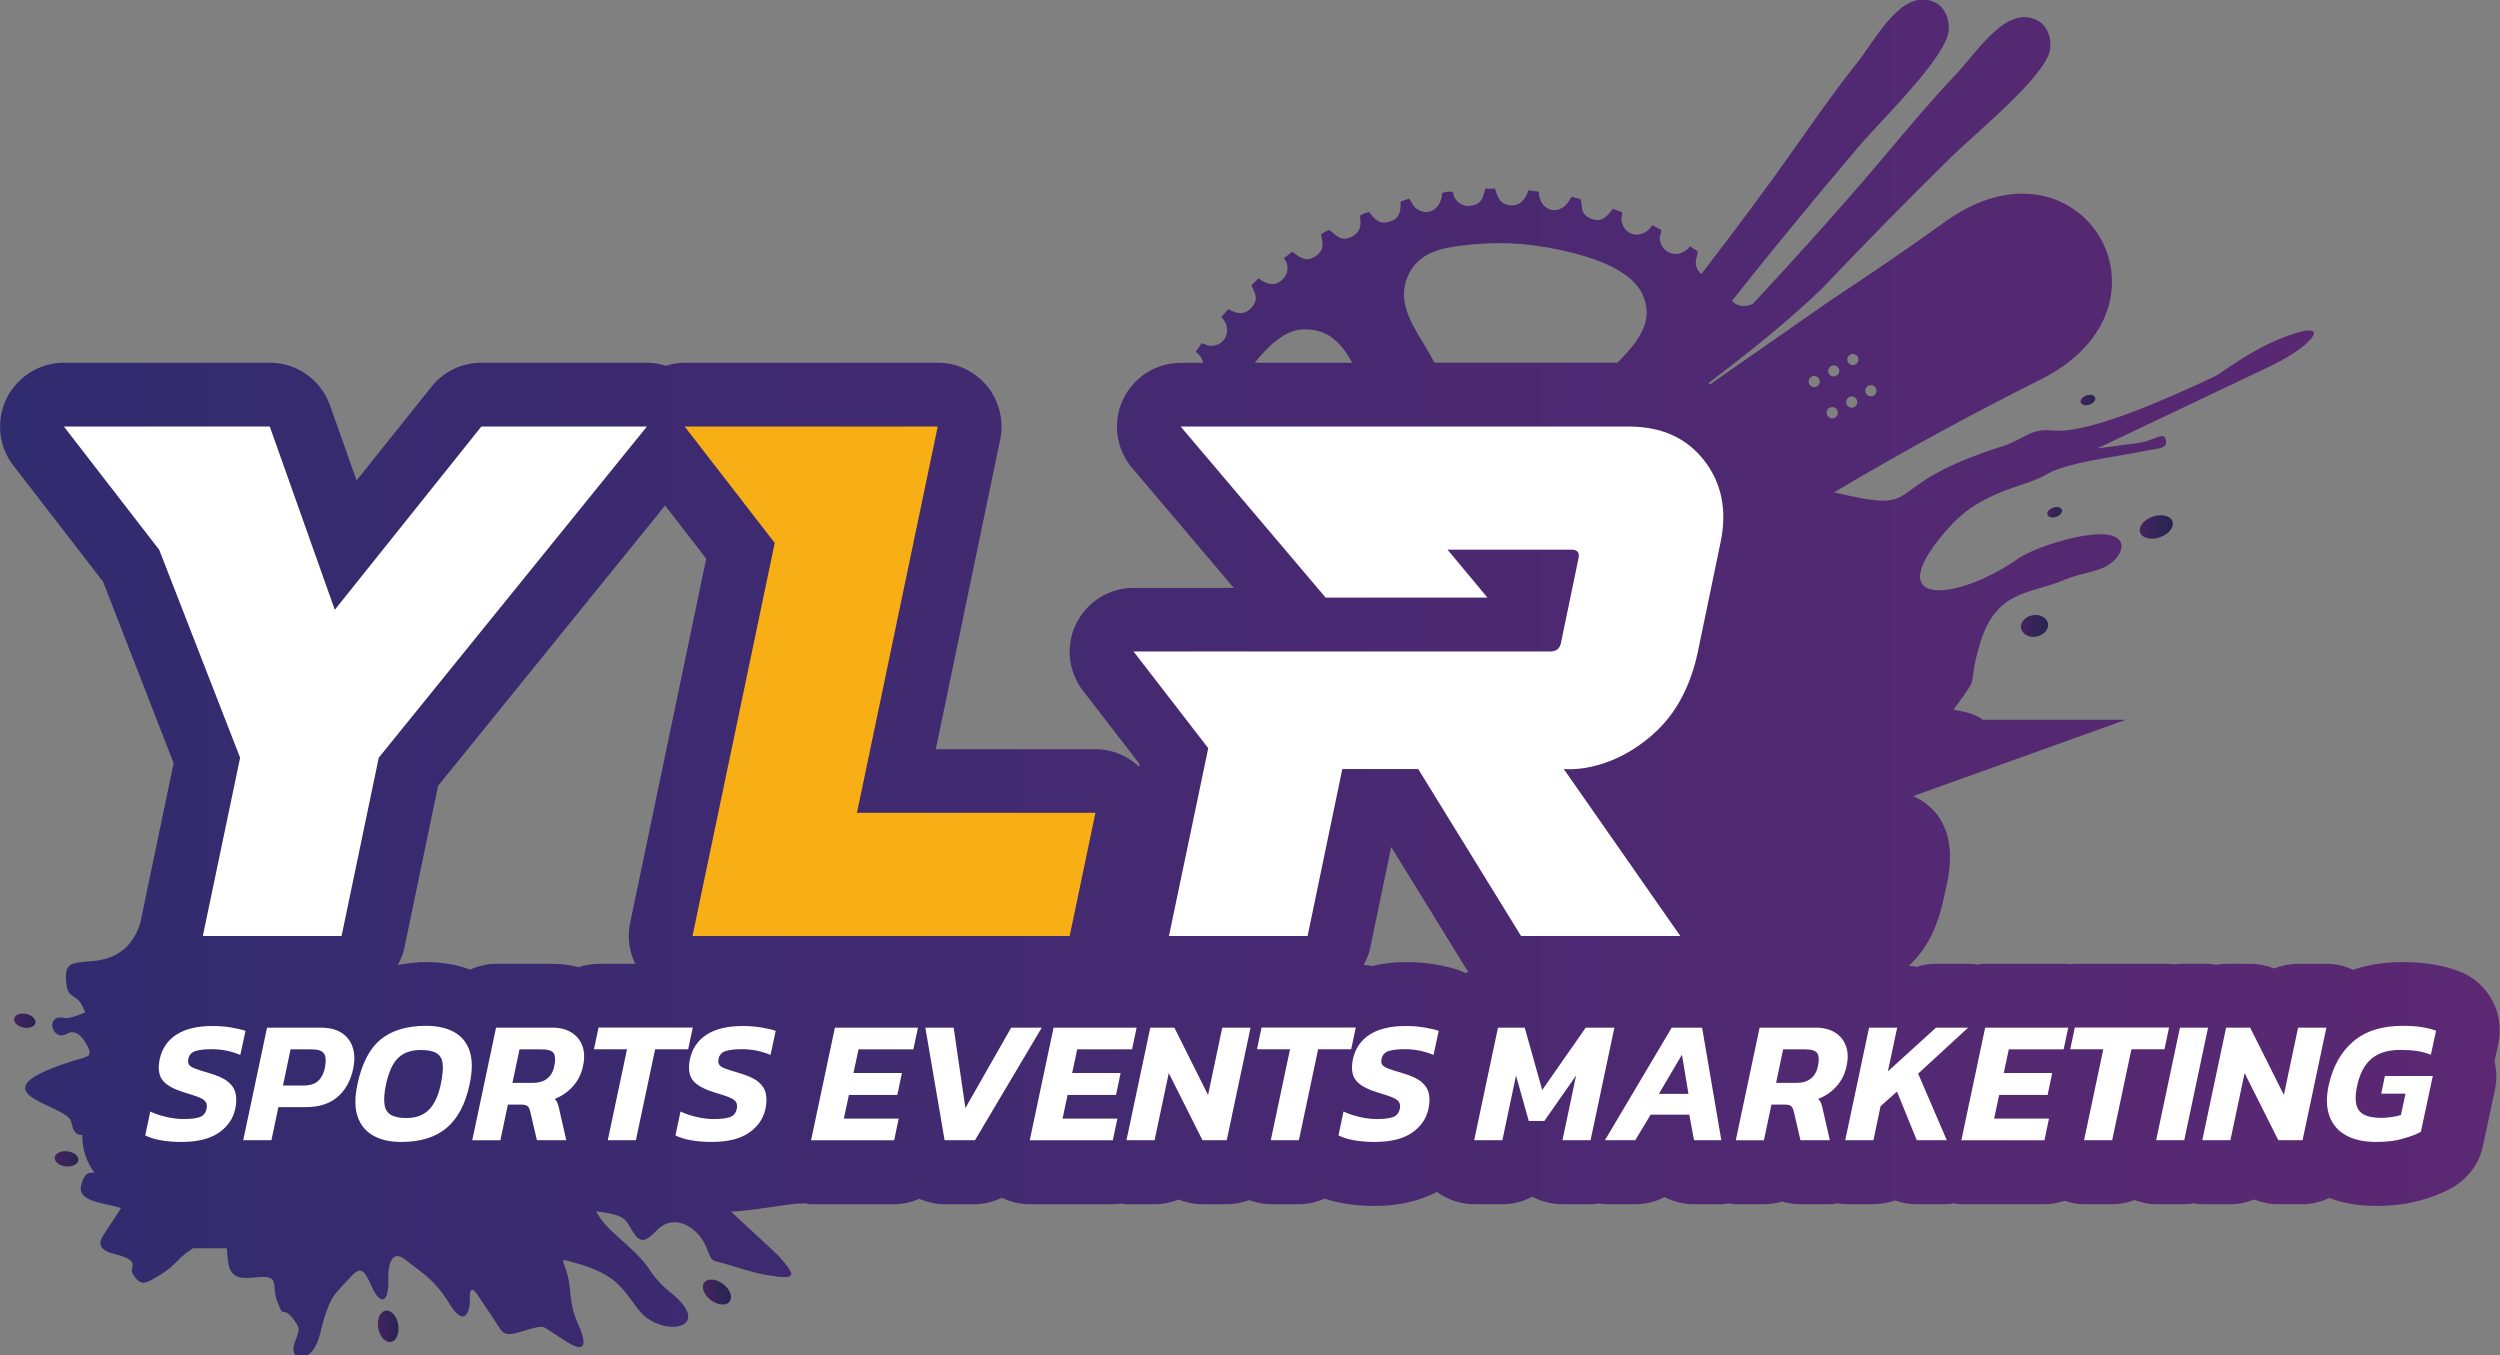
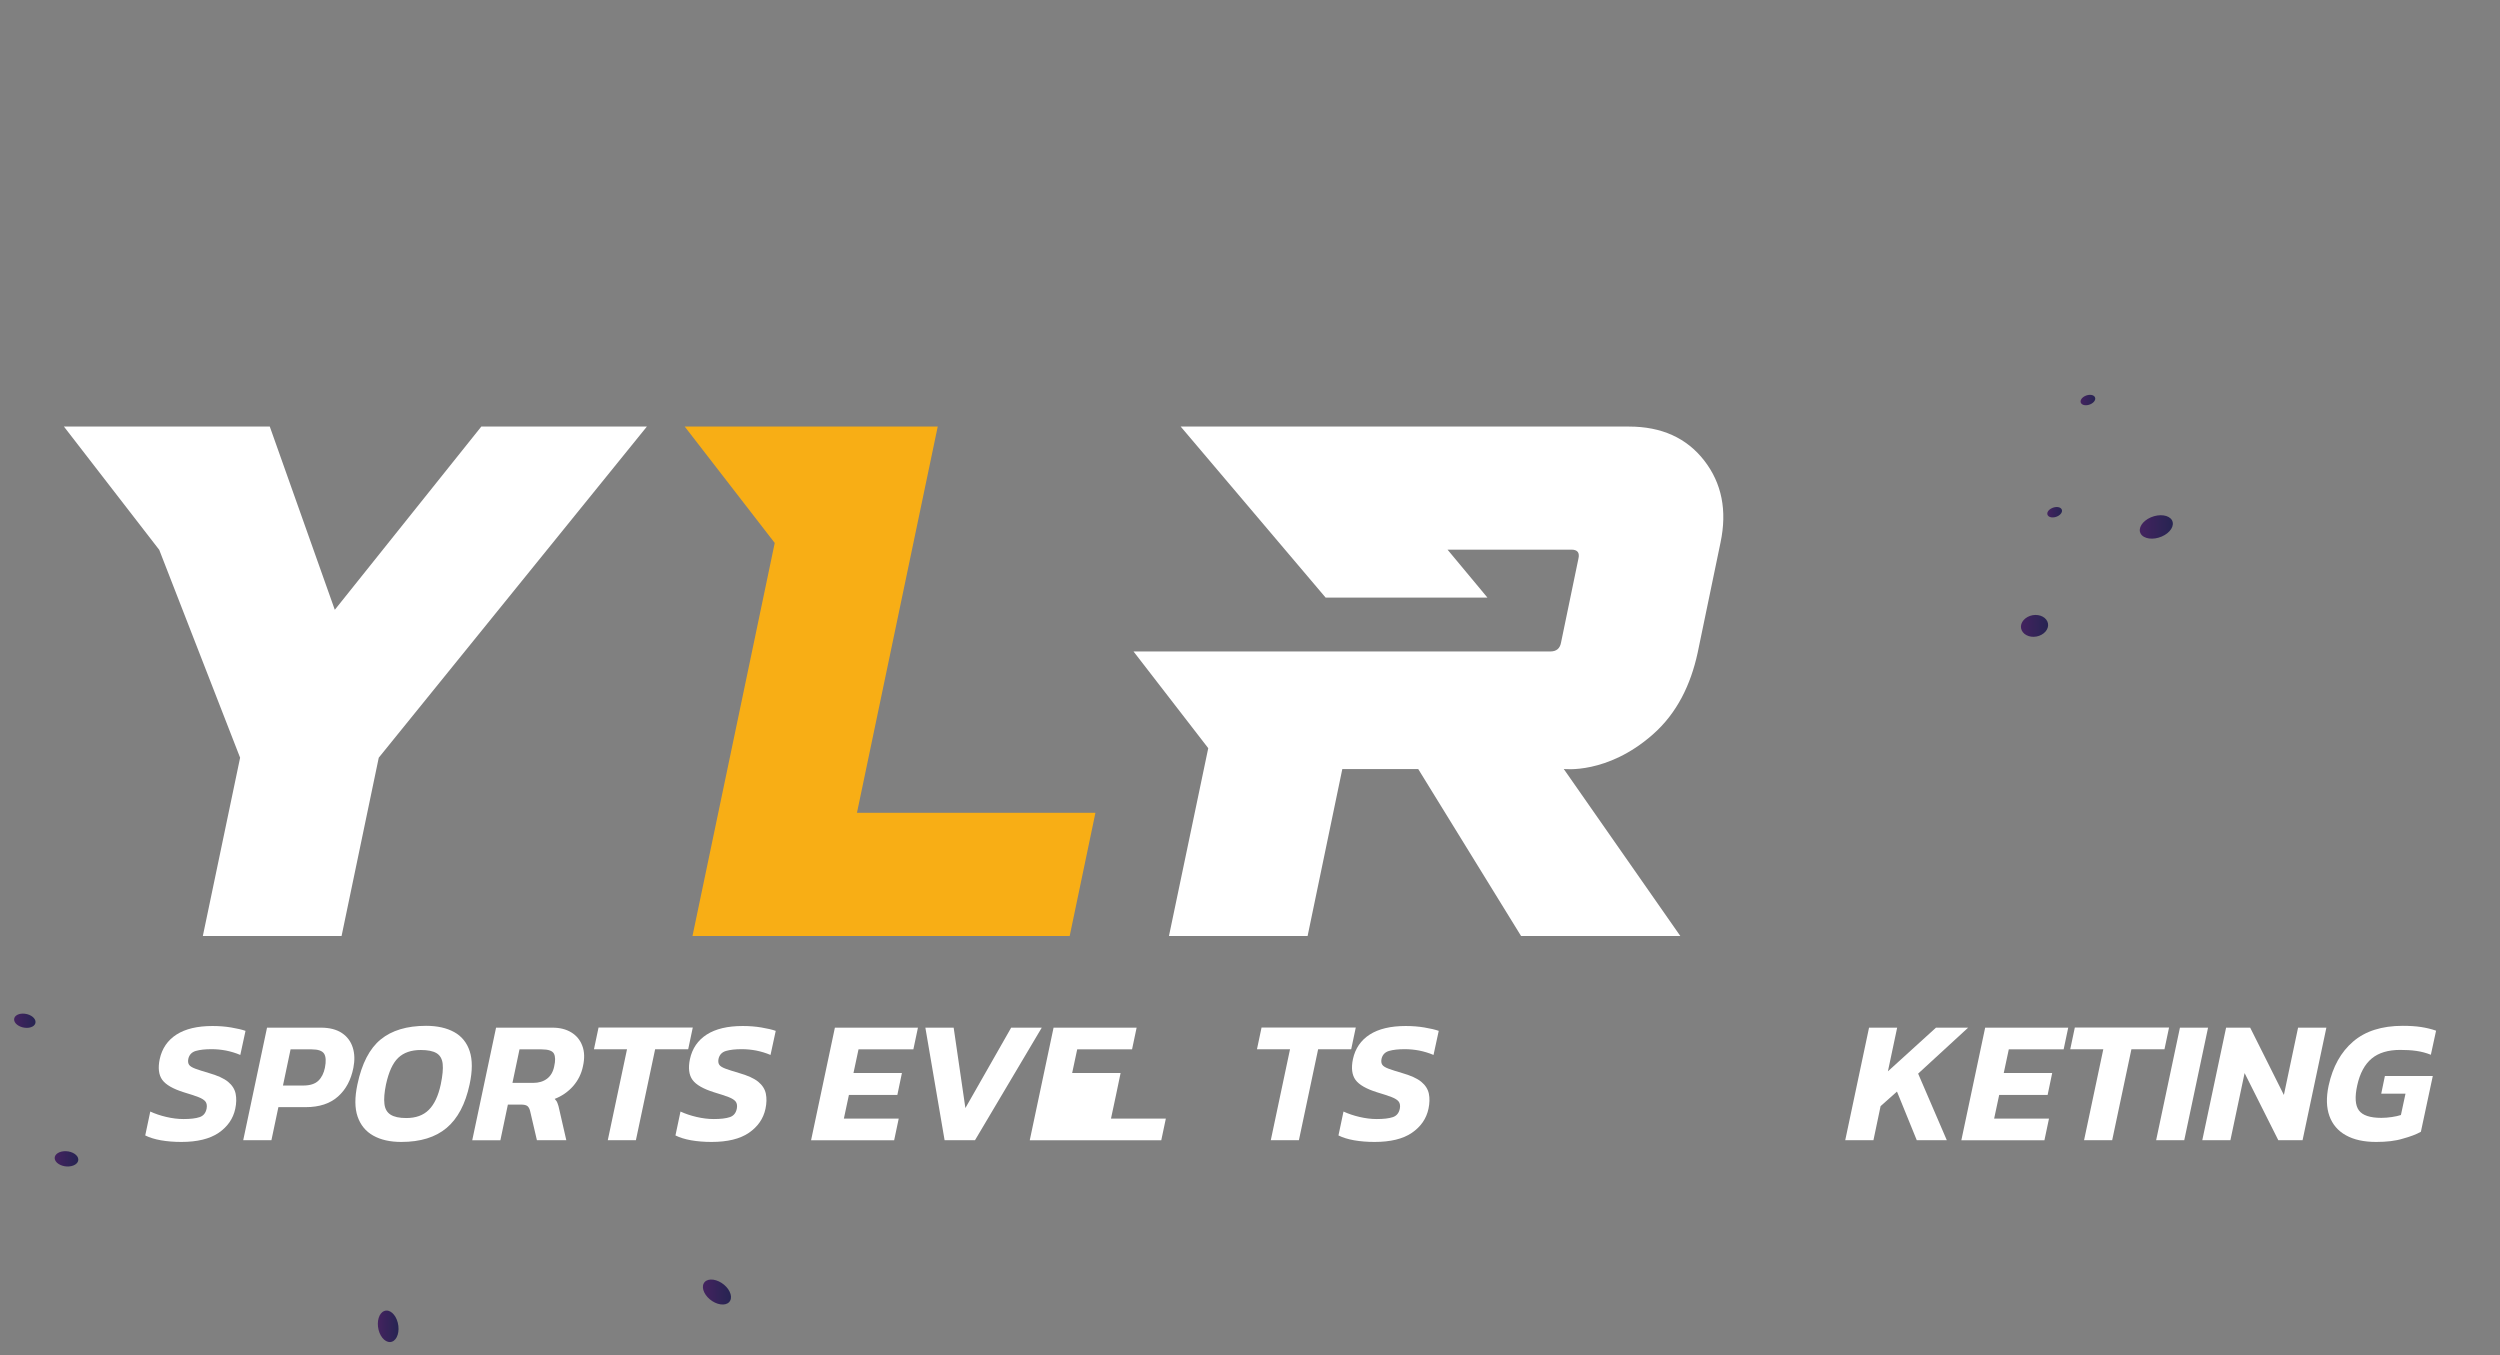
<svg xmlns="http://www.w3.org/2000/svg" version="1.1" id="Слой_1" x="0px" y="0px" viewBox="0 0 273 148" style="enable-background:new 0 0 273 148;" xml:space="preserve">
  <rect x="0" y="0" width="273" height="148" fill="#808080" stroke="none" />
  <style type="text/css">
	.st0{fill:url(#SVGID_1_);}
	.st1{fill:url(#SVGID_00000030447159008471823740000007550609481253004169_);}
	.st2{fill:url(#SVGID_00000155829612813624491160000002288511129000743059_);}
	.st3{fill:url(#SVGID_00000098195073052563103360000004211716057506605474_);}
	.st4{fill:url(#SVGID_00000118358894051687472610000004936530702938141597_);}
	.st5{fill:url(#SVGID_00000088126785137444238680000000518569351062245023_);}
	.st6{fill:url(#SVGID_00000137853300395011456910000001800369394564217498_);}
	.st7{fill:url(#SVGID_00000139990785411317383170000002676110044487110543_);}
	.st8{fill:url(#SVGID_00000116196719750641057570000010181669304544973746_);}
	.st9{fill:#FFFFFF;}
	.st10{fill:#F8AE15;}
</style>
  <g>
    <linearGradient id="SVGID_1_" gradientUnits="userSpaceOnUse" x1="1.542" y1="111.465" x2="3.882" y2="111.465">
      <stop offset="0" style="stop-color:#44235F" />
      <stop offset="1" style="stop-color:#262452" />
    </linearGradient>
    <path class="st0" d="M3.88,111.61c0.01-0.42-0.51-0.83-1.16-0.91c-0.65-0.08-1.18,0.2-1.18,0.62c-0.01,0.42,0.51,0.83,1.16,0.91   C3.35,112.31,3.88,112.03,3.88,111.61z" />
    <linearGradient id="SVGID_00000134970872366435209900000007234610309740428721_" gradientUnits="userSpaceOnUse" x1="5.973" y1="126.551" x2="8.556" y2="126.551">
      <stop offset="0" style="stop-color:#44235F" />
      <stop offset="1" style="stop-color:#262452" />
    </linearGradient>
    <path style="fill:url(#SVGID_00000134970872366435209900000007234610309740428721_);" d="M7.21,125.71   c-0.71-0.03-1.27,0.32-1.24,0.78c0.03,0.46,0.63,0.86,1.34,0.89c0.71,0.03,1.27-0.32,1.24-0.78   C8.53,126.14,7.92,125.74,7.21,125.71z" />
    <linearGradient id="SVGID_00000005965968982398026130000011129507008078825120_" gradientUnits="userSpaceOnUse" x1="76.753" y1="141.091" x2="79.826" y2="141.091">
      <stop offset="0" style="stop-color:#44235F" />
      <stop offset="1" style="stop-color:#262452" />
    </linearGradient>
    <path style="fill:url(#SVGID_00000005965968982398026130000011129507008078825120_);" d="M78.79,140.09   c-0.8-0.51-1.68-0.48-1.95,0.07c-0.28,0.55,0.15,1.42,0.95,1.93c0.8,0.51,1.68,0.48,1.95-0.07   C80.02,141.47,79.59,140.6,78.79,140.09z" />
    <linearGradient id="SVGID_00000026853823510716206650000017860051842041633922_" gradientUnits="userSpaceOnUse" x1="41.26" y1="144.827" x2="43.522" y2="144.827">
      <stop offset="0" style="stop-color:#44235F" />
      <stop offset="1" style="stop-color:#262452" />
    </linearGradient>
    <path style="fill:url(#SVGID_00000026853823510716206650000017860051842041633922_);" d="M41.97,143.16   c-0.58,0.21-0.86,1.13-0.63,2.06c0.23,0.92,0.89,1.5,1.47,1.29c0.58-0.21,0.86-1.13,0.63-2.06   C43.21,143.52,42.55,142.94,41.97,143.16z" />
    <linearGradient id="SVGID_00000051341272459527378050000002591305626709190030_" gradientUnits="userSpaceOnUse" x1="220.68" y1="68.352" x2="223.649" y2="68.352">
      <stop offset="0" style="stop-color:#44235F" />
      <stop offset="1" style="stop-color:#262452" />
    </linearGradient>
    <path style="fill:url(#SVGID_00000051341272459527378050000002591305626709190030_);" d="M221.96,67.18   c-0.81,0.15-1.38,0.79-1.26,1.43c0.12,0.64,0.87,1.05,1.68,0.9c0.81-0.15,1.38-0.79,1.26-1.43   C223.52,67.44,222.77,67.04,221.96,67.18z" />
    <linearGradient id="SVGID_00000082336700738467241580000010443319254186180532_" gradientUnits="userSpaceOnUse" x1="233.658" y1="57.541" x2="237.27" y2="57.541">
      <stop offset="0" style="stop-color:#44235F" />
      <stop offset="1" style="stop-color:#262452" />
    </linearGradient>
    <path style="fill:url(#SVGID_00000082336700738467241580000010443319254186180532_);" d="M234.88,56.49   c-0.94,0.4-1.44,1.2-1.12,1.78c0.32,0.58,1.35,0.73,2.3,0.32c0.94-0.4,1.44-1.2,1.12-1.78C236.85,56.23,235.82,56.09,234.88,56.49z   " />
    <linearGradient id="SVGID_00000012430030169208836600000013232108541592918968_" gradientUnits="userSpaceOnUse" x1="223.562" y1="55.934" x2="225.169" y2="55.934">
      <stop offset="0" style="stop-color:#44235F" />
      <stop offset="1" style="stop-color:#262452" />
    </linearGradient>
    <path style="fill:url(#SVGID_00000012430030169208836600000013232108541592918968_);" d="M223.61,56.26   c0.14,0.26,0.6,0.32,1.02,0.14c0.42-0.18,0.64-0.53,0.5-0.79c-0.14-0.26-0.6-0.32-1.02-0.14C223.68,55.65,223.46,56,223.61,56.26z" />
    <linearGradient id="SVGID_00000076563100587590893590000017599566548284799407_" gradientUnits="userSpaceOnUse" x1="227.197" y1="43.687" x2="228.804" y2="43.687">
      <stop offset="0" style="stop-color:#44235F" />
      <stop offset="1" style="stop-color:#262452" />
    </linearGradient>
    <path style="fill:url(#SVGID_00000076563100587590893590000017599566548284799407_);" d="M227.24,44.01   c0.14,0.26,0.6,0.32,1.02,0.14c0.42-0.18,0.64-0.53,0.5-0.79c-0.14-0.26-0.6-0.32-1.02-0.14C227.32,43.4,227.1,43.75,227.24,44.01z   " />
    <linearGradient id="SVGID_00000160911246935601347460000005148833644917899964_" gradientUnits="userSpaceOnUse" x1="0.015" y1="74.091" x2="273" y2="74.091">
      <stop offset="0" style="stop-color:#312B6F" />
      <stop offset="1" style="stop-color:#5C2873" />
    </linearGradient>
-     <path style="fill:url(#SVGID_00000160911246935601347460000005148833644917899964_);" d="M268.32,105.98   c-0.91-0.32-1.88-0.56-2.86-0.7c-0.94-0.15-1.94-0.22-3.07-0.22c-1.97,0-3.78,0.28-5.43,0.84c-0.9-0.42-1.89-0.65-2.91-0.65h-3.09   c-0.92,0-1.8,0.18-2.62,0.51c-0.82-0.33-1.7-0.51-2.61-0.51h-2.64c-0.38,0-0.74,0.04-1.11,0.1c-0.29-0.04-0.57-0.1-0.86-0.1h-3.08   c-0.23,0-0.44,0.04-0.67,0.06c-0.17-0.01-0.34-0.06-0.52-0.06h-10.29c-0.14,0-0.27,0.03-0.41,0.04c-0.11,0-0.21-0.04-0.32-0.04   h-9.07c-0.29,0-0.58,0.04-0.86,0.08c-0.32-0.05-0.65-0.08-0.99-0.08h-3.51c-0.72,0-1.44,0.11-2.12,0.33   c-0.27-0.08-0.55-0.08-0.83-0.13c1.94-1.76,3.06-4.16,3.65-6.7l0.44-1.94c0.61-2.66,0.71-5.67-1.07-7.93   c-0.7-0.88-1.57-1.51-2.55-1.95l14.27-5.12l8.94-3.21h-8.1h-7.5c-0.7-0.53-1.73-0.88-3.21-1.09c3.24-4.47,1.31-1.78,2.87-7.15   c1.74-5.99,5.59-5.49,9.11-6.99c1.77-0.76,3.43-0.87,4.62-1.49c2.16-1.14,2.98-3.95-1.47-3.49c-3.01,0.31-6.8,1.71-8.09,2.62   c-6.92,4.85-15.6,5.39-7.3-3.66c2.2-2.39,4.89-3.51,7.86-4.47c2.45-0.8,2.44-1.17,3.76-1.63c3.13-1.07,6.31-1.34,9.38-1.98   c1.49-0.31,2.49-0.25,2.47-0.97c-0.03-1.44-1.24-0.17-2.94,0.06l-4.57,0.61l19.02-9.04c4.8-2.32,7.02-5.39,0.97-2.95   c-3.33,1.34-6.62,3.86-7.03,4.06c-4.05,1.92-13.75,6.41-17.79,5.97c-2.42-0.26-2.98,0.82-5.27,1.64   c-14.66,4.59-7.84,7.62-18.65,5.12c7.37-4.38,14.9-8.49,22.59-12.34c16.19-8.12,4.3-27.8-10.42-17.24   c-4.12,2.96-8.3,5.82-12.53,8.6v0l-13.15,9.17c-0.07-0.04-0.13-0.08-0.2-0.12c4.32-3.28,8.54-6.62,12.38-10.31   c4.58-4.81,9.23-9.56,14.1-14.35c2.79-2.74,10.46-8.94,10.83-11.81c0.16-1.21-0.25-3.07-2.26-3.45c-3.07-0.58-5.89,3.97-8.06,6.24   c-2.53,2.66-5.15,5.78-7.52,8.6c-4.61,5.48-9.55,10.98-14.63,16.43c-0.96,0.43-1.81,0.21-2.26-0.35   c4.47-5.64,9.05-11.21,13.91-16.92c2.54-2.98,9.65-9.82,9.76-12.71c0.05-1.22-0.51-3.04-2.55-3.24c-3.11-0.31-5.53,4.46-7.48,6.91   c-2.29,2.87-4.63,6.2-6.75,9.22c-3.02,4.3-6.52,9-10.24,13.82c-0.48-0.39-0.75-1.01-0.54-1.74c0.26-0.94,0.19-0.68-0.71-1.28   c-0.99,1.3-2.81,1.01-3.23-0.48c-0.16-0.56,0.03-0.7,0.12-1.29l-0.99-0.54c-0.97,1.47-2.79,1.33-3.29-0.18   c-0.2-0.6,0.01-0.67-0.02-1.24l-1-0.38c-0.7,0.98-1.31,1.47-2.27,1.13c-1.45-0.51-0.99-1.41-1.26-2.18l-1.01-0.25   c-1.13,2.43-3.56,1.55-3.55-0.56l-1.13-0.15c-0.34,1.04-0.96,1.7-1.93,1.64c-1.38-0.09-1.49-1.22-1.73-1.84   c-0.37,0.06-0.7,0.05-1.03-0.01c-0.34,1.11-0.4,1.73-1.64,1.9c-1,0.13-1.85-0.6-1.9-1.5c-0.38-0.09-0.83-0.04-1.19,0.1   c-0.03,1.46-1.31,2.68-2.73,1.77c-0.52-0.33-0.56-0.76-0.9-1.14L152.95,22c-0.01,0.76,0.06,1.79-1.14,2.19   c-1.05,0.34-1.62-0.09-2.3-1.04c-0.4,0.08-0.75,0.21-1.02,0.43c0.15,0.82,0.21,1.72-0.9,2.28c-1.1,0.55-1.66-0.12-2.39-0.74   c-0.33,0.08-0.68,0.26-0.95,0.49c0.21,0.94,0.42,1.75-0.65,2.41c-0.95,0.59-1.58,0.17-2.48-0.53l-0.92,0.7   c0.51,0.61,0.64,1.68-0.27,2.44c-0.78,0.64-1.57,0.45-2.5-0.23l-0.77,0.73c0.3,0.81,0.9,1.45-0.01,2.48   c-0.7,0.79-1.55,0.71-2.52,0.14l-0.76,0.87c1.11,1.07,0.71,2.88-0.84,3.12c-0.66,0.1-0.71-0.09-1.3-0.26l-0.66,0.93   c0.48,0.36,0.73,0.79,0.81,1.21h-2.44c-2.71,0-5.18,1.58-6.32,4.04c-1.14,2.46-0.75,5.37,1.01,7.44l11.1,13.1h-10.95   c-2.66,0-5.08,1.51-6.26,3.9c-1.17,2.38-0.88,5.23,0.74,7.33l6.19,8.01l-0.06,0.29c-1.28-1.21-2.96-1.92-4.74-1.92h-17.46   L109.22,48c0.43-2.05-0.09-4.19-1.41-5.82c-1.32-1.63-3.31-2.57-5.41-2.57H74.77c-0.71,0-1.4,0.13-2.06,0.33   c-0.66-0.21-1.35-0.33-2.07-0.33H52.56c-2.12,0-4.12,0.96-5.44,2.62l-8.18,10.23l-2.91-8.21c-0.99-2.78-3.62-4.64-6.57-4.64H6.98   c-2.66,0-5.08,1.51-6.26,3.9c-1.17,2.39-0.88,5.23,0.74,7.33l9.79,12.67l7.71,19.83l-3.64,17.45c-1.33,4.27-4.96,4.11-6.04,4.23   c-1.4,0.15-2.12,0.2-2.08,1.76c0.08,2.84,1.2,1.18,2.09,3.78c-1.22,0.52-1.88,0.67-2.28,0.59c-2.18-0.44-1.3,2.65,0.26,1.75   c0.75-0.44,1.42-0.03,1.9,0.7c1.2,1.84,0.53,1.72-0.96,2.18c-11.45,3.52-1.51,4.71-0.52,6.51c0.05,0.1,0.08,0.28,0.12,0.37   L8,123.31c0.31,0.5,0.4,0.58,0.98,0.65c-0.01,1.51,0.46,2.93,1.34,4.12c-0.67-0.08-1.1,0-1.45,1.34c-0.47,1.81,2.39,1.91,4.36,2.49   l-1.91,2.93c-0.67,0.98-0.45,1.72,1.23,2.1c2.99,0.8,1.51,1.4,1.92,2.11c0.91,1.58,1.54,1.02,2.73,0.34   c2.14-1.23,1.98-1.9,3.89-3.08l1.73,0h1.95c0.03,0.39,0.05,0.76,0.09,1.12c0.2,2.3,1.4,2.23,3.25,2.04   c2.55-0.26,1.54,0.96,2.11,2.49c0.82,2.21,0.43,0.63,1.62,1.82c1.08,1.41,0.86,1.32,0.32,2.9c-0.47,1.38,0.61,2.19,1.78,1.02   c0.89-0.89,1.02-2.29,1.43-3.64c0.84-2.74,1.25-2.74,2.77-4.46c1.23-1.39,1.58-1.05,2.43,0.85c1.03,2.29,1.89,1.69,1.83-0.6   c-0.04-1.45,0.24-3.67,1.99-2.2c1.32,1.11,2.97,1.89,4.68,4.7c1.7,2.81,2.28,0.78,2.24-0.5c-0.06-2.01,0.8-0.51,1.26,0.18   l1.26,1.88c1.19,1.77,0.99,2.15,3.28,1.45c0.38-0.12,0.74-0.24,1.18-0.34c1.15-0.26,1.07-0.13,2.01,0.48l1.52,0.98   c2.44,1.58,2.1-0.13,1.33-1.85c-1.14-2.55-0.64-3.58-1.25-5.68c-0.45-1.56-0.94-1.56,1.07-1c1.78,0.5,3.52,1.24,4.66,2.42   c1.68,1.75,1.93,2.97,3.47,3.85c2.83,1.61,6.31,0.23,2.1-3.1c-0.71-0.56-1.51-1.32-2.27-2.47c-1.68-2.56-4.86-4.24-5.82-6.37   c2.48,0.3,3.08,0.67,3.5,1.4c1.12,1.91,1.46,2.38,3.12,0.67c1.91-2,4.52-0.27,5.37,1.78c0.77,1.86,0.39,1.36,2.35,1.95   c1.45,0.44,2.92,0.92,4.26,1.15c3.52,0.61,3.17,0.03,1.33-2.07c-0.2-0.23-5.02-4.64-5.23-4.88c0.93,0.14,6.5-0.85,7.42-0.85l0.57,0   l0-0.05c0.26,0.03,0.5,0.12,0.76,0.12h9.07c0.98,0,1.9-0.22,2.76-0.59c0.85,0.37,1.78,0.59,2.76,0.59h3.32   c1.04,0,2.03-0.28,2.94-0.7c0.94,0.45,1.97,0.7,3.04,0.7h9.07c0.29,0,0.56-0.04,0.84-0.07c0.22,0.02,0.43,0.07,0.65,0.07h3.07   c0.92,0,1.8-0.18,2.62-0.51c0.82,0.33,1.7,0.51,2.61,0.51h2.65c0.86,0,1.69-0.16,2.45-0.45c0.75,0.27,1.54,0.45,2.36,0.45h3.08   c0.99,0,1.93-0.23,2.79-0.61c0.63,0.21,1.3,0.38,2.02,0.51c1.08,0.19,2.24,0.29,3.46,0.29c2.59,0,4.86-0.53,6.79-1.53   c1.18,0.85,2.59,1.34,4.07,1.34h3.07c1.18,0,2.3-0.29,3.28-0.82c1,0.53,2.12,0.82,3.28,0.82h3.07c0.32,0,0.64-0.04,0.95-0.08   c0.21,0.02,0.41,0.08,0.62,0.08h3.32c1.14,0,2.23-0.28,3.21-0.78c0.97,0.5,2.06,0.78,3.21,0.78h2.98c0.27,0,0.53-0.06,0.8-0.09   c0.26,0.03,0.52,0.09,0.78,0.09h3.07c0.69,0,1.36-0.1,2-0.29c0.63,0.19,1.31,0.29,2,0.29h3.21c0.28,0,0.56-0.06,0.83-0.1   c0.28,0.03,0.56,0.1,0.84,0.1h3.07c0.83,0,1.63-0.15,2.37-0.41c0.75,0.27,1.54,0.41,2.37,0.41h3.28c0.26,0,0.5-0.07,0.75-0.09   c0.28,0.03,0.55,0.09,0.83,0.09h9.07c0.77,0,1.51-0.14,2.21-0.37c0.68,0.22,1.39,0.37,2.12,0.37h3.07c0.86,0,1.68-0.16,2.45-0.45   c0.75,0.27,1.53,0.45,2.34,0.45h3.07c0.38,0,0.75-0.04,1.11-0.1c0.29,0.04,0.57,0.1,0.86,0.1h3.07c0.92,0,1.8-0.18,2.62-0.51   c0.82,0.33,1.7,0.51,2.61,0.51h2.65c1.05,0,2.04-0.26,2.94-0.68c1.53,0.57,3.24,0.87,5.09,0.87c1.77,0,3.33-0.19,4.76-0.58   c1.38-0.38,2.54-0.83,3.54-1.4c1.75-0.98,2.99-2.66,3.4-4.62l1.3-6.09c0.22-1.03,0.2-2.09-0.05-3.09l0.4-1.84   C273.59,110.6,271.65,107.13,268.32,105.98z M204.3,42.06c0.34,0,0.61,0.27,0.61,0.61c0,0.34-0.27,0.61-0.61,0.61   c-0.34,0-0.61-0.27-0.61-0.61C203.69,42.33,203.96,42.06,204.3,42.06z M202.33,38.65c0.34,0,0.61,0.27,0.61,0.61   s-0.27,0.61-0.61,0.61c-0.34,0-0.61-0.27-0.61-0.61S202,38.65,202.33,38.65z M202.21,43.3c0.34,0,0.61,0.27,0.61,0.61   c0,0.34-0.27,0.61-0.61,0.61c-0.34,0-0.61-0.27-0.61-0.61C201.6,43.57,201.87,43.3,202.21,43.3z M200.24,39.89   c0.34,0,0.61,0.27,0.61,0.61c0,0.34-0.27,0.61-0.61,0.61c-0.34,0-0.61-0.27-0.61-0.61C199.64,40.17,199.91,39.89,200.24,39.89z    M200.08,44.46c0.34,0,0.61,0.27,0.61,0.61c0,0.34-0.27,0.61-0.61,0.61s-0.61-0.27-0.61-0.61   C199.47,44.73,199.74,44.46,200.08,44.46z M198.11,41.05c0.34,0,0.61,0.27,0.61,0.61c0,0.34-0.27,0.61-0.61,0.61   c-0.34,0-0.61-0.27-0.61-0.61C197.51,41.33,197.78,41.05,198.11,41.05z M153.69,30.26c1.06-2.61,3.57-3.15,5.81-3.43   c3.78-0.46,6.97-0.39,11.08,0.51c2.74,0.6,7.27,1.88,8.68,4.62c1.62,3.15-0.62,5.57-2.62,7.64h-19.99   c-0.18-0.32-0.36-0.65-0.54-0.96C154.5,35.83,152.46,33.29,153.69,30.26z M142.04,35.99c3-0.24,4.45,1.54,5.63,3.62h-10.65   C138.48,37.77,140.26,36.13,142.04,35.99z M47.84,85.81L72.63,55.2l4.49,5.81l-8.31,39.77c-0.32,1.53-0.11,3.09,0.56,4.47h-4   c-0.76,0-1.48,0.13-2.17,0.36c-0.91-0.23-1.87-0.36-2.87-0.36h-6.15c-1,0-1.96,0.24-2.83,0.63c-1.46-0.54-3.07-0.82-4.81-0.82   c-1.1,0-2.12,0.13-3.1,0.31c0.28-0.55,0.56-1.11,0.69-1.74L47.84,85.81z M159.43,105.98c-0.78-0.27-1.67-0.49-2.74-0.67   c-1.02-0.17-2.09-0.25-3.17-0.25c-1.33,0-2.57,0.16-3.73,0.43c-0.29-0.07-0.59-0.08-0.88-0.12c0.28-0.55,0.56-1.11,0.69-1.74   l2.32-11.14l8.24,13.38c0.06,0.09,0.14,0.15,0.19,0.24c-0.11,0.06-0.23,0.08-0.33,0.14C159.81,106.16,159.63,106.06,159.43,105.98z   " />
  </g>
  <g>
    <path class="st9" d="M19.81,124.7c-0.81,0-1.56-0.06-2.24-0.18c-0.68-0.12-1.25-0.3-1.71-0.53l0.55-2.61   c0.52,0.24,1.1,0.44,1.75,0.59c0.64,0.15,1.27,0.23,1.88,0.23c0.76,0,1.35-0.07,1.76-0.21c0.41-0.14,0.66-0.44,0.76-0.92   c0.06-0.32,0.02-0.57-0.11-0.76c-0.14-0.19-0.4-0.36-0.79-0.51c-0.39-0.15-0.91-0.32-1.58-0.52c-1.18-0.37-1.97-0.82-2.36-1.36   c-0.39-0.54-0.48-1.3-0.28-2.26c0.25-1.17,0.87-2.07,1.84-2.69c0.97-0.62,2.28-0.93,3.92-0.93c0.71,0,1.39,0.05,2.04,0.16   c0.65,0.11,1.17,0.23,1.57,0.37l-0.57,2.63c-0.51-0.22-1.03-0.37-1.56-0.48c-0.53-0.1-1.05-0.15-1.58-0.15   c-0.69,0-1.26,0.06-1.71,0.19c-0.45,0.13-0.73,0.42-0.83,0.88c-0.05,0.27-0.02,0.48,0.09,0.64c0.11,0.16,0.35,0.3,0.7,0.43   c0.35,0.13,0.83,0.28,1.44,0.46c0.95,0.27,1.66,0.59,2.11,0.96c0.45,0.37,0.73,0.81,0.83,1.3c0.1,0.49,0.09,1.04-0.04,1.65   c-0.23,1.08-0.84,1.96-1.82,2.63C22.89,124.37,21.54,124.7,19.81,124.7z" />
    <path class="st9" d="M26.56,124.51l2.6-12.29h5.88c0.95,0,1.72,0.2,2.3,0.59c0.58,0.39,0.97,0.92,1.18,1.58s0.23,1.4,0.07,2.21   c-0.26,1.32-0.81,2.37-1.68,3.14c-0.86,0.77-2.04,1.16-3.51,1.16h-3l-0.76,3.61H26.56z M30.9,118.54h2.21   c0.75,0,1.3-0.18,1.66-0.53s0.59-0.83,0.71-1.41c0.14-0.71,0.11-1.23-0.09-1.54c-0.2-0.31-0.65-0.47-1.35-0.47h-2.31L30.9,118.54z" />
    <path class="st9" d="M43.82,124.7c-1.22,0-2.24-0.23-3.06-0.69c-0.82-0.46-1.39-1.15-1.71-2.08c-0.32-0.93-0.32-2.1-0.02-3.51   c0.48-2.28,1.33-3.92,2.54-4.91c1.21-0.99,2.86-1.49,4.96-1.49c1.22,0,2.24,0.23,3.06,0.68c0.82,0.45,1.39,1.15,1.7,2.09   c0.31,0.94,0.31,2.15-0.01,3.63c-0.46,2.15-1.3,3.73-2.51,4.75C47.56,124.19,45.91,124.7,43.82,124.7z M44.37,122.09   c1.03,0,1.85-0.29,2.45-0.89c0.6-0.59,1.04-1.52,1.31-2.78c0.2-0.96,0.27-1.71,0.21-2.25c-0.06-0.55-0.29-0.94-0.68-1.17   c-0.39-0.23-0.96-0.34-1.71-0.34c-1.04,0-1.86,0.28-2.46,0.85c-0.6,0.57-1.04,1.54-1.34,2.91c-0.18,0.88-0.24,1.59-0.17,2.13   c0.06,0.54,0.29,0.93,0.67,1.17C43.04,121.97,43.61,122.09,44.37,122.09z" />
    <path class="st9" d="M51.57,124.51l2.6-12.29h6.15c0.81,0,1.5,0.17,2.07,0.52c0.57,0.35,0.97,0.84,1.2,1.47   c0.24,0.63,0.26,1.37,0.07,2.22c-0.17,0.83-0.53,1.55-1.08,2.18c-0.55,0.62-1.23,1.09-2.01,1.39c0.14,0.14,0.25,0.29,0.31,0.47   c0.07,0.17,0.14,0.41,0.2,0.72l0.76,3.32h-3.21l-0.73-3.13c-0.06-0.29-0.17-0.49-0.31-0.6s-0.38-0.16-0.72-0.16h-1.41l-0.82,3.9   H51.57z M55.96,118.25h2.27c0.6,0,1.1-0.15,1.5-0.45c0.4-0.3,0.67-0.75,0.79-1.36c0.14-0.61,0.13-1.07-0.03-1.38   c-0.16-0.31-0.61-0.47-1.35-0.47h-2.41L55.96,118.25z" />
    <path class="st9" d="M66.37,124.51l2.1-9.93h-3.61l0.5-2.37h10.29l-0.5,2.37h-3.61l-2.1,9.93H66.37z" />
    <path class="st9" d="M77.71,124.7c-0.81,0-1.56-0.06-2.24-0.18c-0.68-0.12-1.25-0.3-1.71-0.53l0.55-2.61   c0.52,0.24,1.1,0.44,1.75,0.59c0.64,0.15,1.27,0.23,1.88,0.23c0.76,0,1.35-0.07,1.76-0.21c0.41-0.14,0.66-0.44,0.76-0.92   c0.06-0.32,0.02-0.57-0.11-0.76c-0.14-0.19-0.4-0.36-0.79-0.51c-0.39-0.15-0.91-0.32-1.58-0.52c-1.18-0.37-1.97-0.82-2.36-1.36   c-0.39-0.54-0.48-1.3-0.28-2.26c0.25-1.17,0.87-2.07,1.84-2.69s2.28-0.93,3.92-0.93c0.71,0,1.39,0.05,2.04,0.16   c0.65,0.11,1.17,0.23,1.57,0.37l-0.57,2.63c-0.51-0.22-1.03-0.37-1.56-0.48c-0.53-0.1-1.05-0.15-1.58-0.15   c-0.69,0-1.26,0.06-1.71,0.19c-0.45,0.13-0.73,0.42-0.83,0.88c-0.05,0.27-0.02,0.48,0.09,0.64s0.35,0.3,0.7,0.43   c0.35,0.13,0.83,0.28,1.44,0.46c0.95,0.27,1.66,0.59,2.11,0.96c0.45,0.37,0.73,0.81,0.83,1.3c0.1,0.49,0.09,1.04-0.04,1.65   c-0.23,1.08-0.84,1.96-1.82,2.63C80.8,124.37,79.44,124.7,77.71,124.7z" />
    <path class="st9" d="M88.57,124.51l2.6-12.29h9.07l-0.5,2.37h-5.99l-0.55,2.58h5.29l-0.5,2.4h-5.29l-0.55,2.58h5.99l-0.5,2.37   H88.57z" />
    <path class="st9" d="M103.15,124.51l-2.1-12.29h3.09l1.28,8.78l5-8.78h3.34l-7.29,12.29H103.15z" />
-     <path class="st9" d="M112.45,124.51l2.6-12.29h9.07l-0.5,2.37h-5.99l-0.55,2.58h5.29l-0.5,2.4h-5.29l-0.55,2.58h5.99l-0.5,2.37   H112.45z" />
-     <path class="st9" d="M123.01,124.51l2.6-12.29h2.63l3.68,7.35l1.55-7.35h3.09l-2.6,12.29h-2.65l-3.68-7.33l-1.55,7.33H123.01z" />
+     <path class="st9" d="M112.45,124.51l2.6-12.29h9.07l-0.5,2.37h-5.99l-0.55,2.58h5.29l-0.5,2.4l-0.55,2.58h5.99l-0.5,2.37   H112.45z" />
    <path class="st9" d="M138.77,124.51l2.1-9.93h-3.61l0.5-2.37h10.29l-0.5,2.37h-3.61l-2.1,9.93H138.77z" />
    <path class="st9" d="M150.11,124.7c-0.81,0-1.56-0.06-2.24-0.18c-0.68-0.12-1.25-0.3-1.71-0.53l0.55-2.61   c0.52,0.24,1.1,0.44,1.75,0.59c0.64,0.15,1.27,0.23,1.88,0.23c0.76,0,1.35-0.07,1.76-0.21c0.41-0.14,0.66-0.44,0.76-0.92   c0.06-0.32,0.02-0.57-0.11-0.76c-0.14-0.19-0.4-0.36-0.79-0.51c-0.39-0.15-0.91-0.32-1.58-0.52c-1.18-0.37-1.97-0.82-2.36-1.36   c-0.39-0.54-0.48-1.3-0.28-2.26c0.25-1.17,0.87-2.07,1.84-2.69s2.28-0.93,3.92-0.93c0.71,0,1.39,0.05,2.04,0.16   c0.65,0.11,1.17,0.23,1.57,0.37l-0.57,2.63c-0.51-0.22-1.03-0.37-1.56-0.48c-0.53-0.1-1.05-0.15-1.58-0.15   c-0.69,0-1.26,0.06-1.71,0.19c-0.45,0.13-0.73,0.42-0.83,0.88c-0.05,0.27-0.02,0.48,0.09,0.64s0.35,0.3,0.7,0.43   c0.35,0.13,0.83,0.28,1.44,0.46c0.95,0.27,1.66,0.59,2.11,0.96c0.45,0.37,0.73,0.81,0.83,1.3c0.1,0.49,0.09,1.04-0.04,1.65   c-0.23,1.08-0.84,1.96-1.82,2.63C153.2,124.37,151.84,124.7,150.11,124.7z" />
-     <path class="st9" d="M160.98,124.51l2.6-12.29h2.92l1.91,6.81l4.75-6.81h3.13l-2.6,12.29h-3.07l1.49-7.06l-3.47,4.96h-1.7   l-1.39-4.96l-1.49,7.06H160.98z" />
-     <path class="st9" d="M175.26,124.51l7.29-12.29h3.32l2.1,12.29h-2.98l-0.52-2.79h-4.22l-1.68,2.79H175.26z M181.15,119.45h3.23   l-0.71-4.28L181.15,119.45z" />
-     <path class="st9" d="M189.55,124.51l2.6-12.29h6.15c0.81,0,1.5,0.17,2.07,0.52c0.57,0.35,0.97,0.84,1.2,1.47   c0.24,0.63,0.26,1.37,0.07,2.22c-0.17,0.83-0.52,1.55-1.08,2.18c-0.55,0.62-1.23,1.09-2.01,1.39c0.14,0.14,0.25,0.29,0.31,0.47   c0.07,0.17,0.14,0.41,0.2,0.72l0.76,3.32h-3.21l-0.73-3.13c-0.06-0.29-0.17-0.49-0.31-0.6s-0.38-0.16-0.72-0.16h-1.41l-0.82,3.9   H189.55z M193.95,118.25h2.27c0.6,0,1.1-0.15,1.5-0.45c0.4-0.3,0.67-0.75,0.79-1.36c0.14-0.61,0.13-1.07-0.03-1.38   c-0.16-0.31-0.61-0.47-1.35-0.47h-2.41L193.95,118.25z" />
    <path class="st9" d="M201.5,124.51l2.6-12.29h3.07l-1.01,4.77l5.25-4.77h3.51l-5.46,5.02l3.13,7.27h-3.28l-2.16-5.31l-1.79,1.59   l-0.78,3.72H201.5z" />
    <path class="st9" d="M214.18,124.51l2.6-12.29h9.07l-0.5,2.37h-5.99l-0.55,2.58h5.29l-0.5,2.4h-5.29l-0.55,2.58h5.99l-0.5,2.37   H214.18z" />
    <path class="st9" d="M227.58,124.51l2.1-9.93h-3.61l0.5-2.37h10.29l-0.5,2.37h-3.61l-2.1,9.93H227.58z" />
    <path class="st9" d="M235.45,124.51l2.6-12.29h3.07l-2.6,12.29H235.45z" />
    <path class="st9" d="M240.49,124.51l2.6-12.29h2.63l3.68,7.35l1.55-7.35h3.09l-2.6,12.29h-2.65l-3.68-7.33l-1.55,7.33H240.49z" />
    <path class="st9" d="M259.48,124.7c-1.34,0-2.44-0.24-3.31-0.73c-0.87-0.48-1.47-1.19-1.8-2.11c-0.33-0.92-0.36-2.03-0.08-3.33   c0.45-2.05,1.34-3.65,2.67-4.79c1.34-1.15,3.14-1.72,5.42-1.72c0.75,0,1.42,0.04,2,0.13c0.58,0.09,1.13,0.22,1.64,0.4l-0.57,2.63   c-0.5-0.2-1.02-0.34-1.58-0.42c-0.55-0.08-1.14-0.11-1.77-0.11c-1.31,0-2.35,0.31-3.11,0.94c-0.76,0.63-1.29,1.61-1.58,2.93   c-0.28,1.27-0.22,2.18,0.18,2.73c0.4,0.55,1.22,0.82,2.45,0.82c0.37,0,0.75-0.03,1.15-0.09c0.39-0.06,0.73-0.13,0.99-0.22l0.5-2.33   h-2.65l0.4-1.93h5.23l-1.3,6.09c-0.5,0.28-1.15,0.53-1.97,0.75C261.59,124.59,260.61,124.7,259.48,124.7z" />
  </g>
  <polygon class="st10" points="116.81,102.21 119.62,88.76 93.58,88.76 102.4,46.58 99.74,46.58 87.25,46.58 74.77,46.58 84.6,59.29   75.62,102.21 " />
  <polygon class="st9" points="70.64,46.58 52.56,46.58 36.56,66.59 29.46,46.58 24.98,46.58 12.15,46.58 6.98,46.58 17.37,60.02   17.38,60.02 26.22,82.74 22.15,102.21 37.3,102.21 41.36,82.74 " />
  <path class="st9" d="M170.76,83.97c0,0,4.74,0.62,9.71-3.75c2.67-2.34,4.16-5.47,4.91-8.92l2.5-12.05c0.74-3.5,0.14-6.49-1.78-8.96  c-1.92-2.47-4.66-3.71-8.22-3.71h-31.02h-7.61h-10.32l15.83,18.68h17.67l-4.36-5.24h13.53c0.67,0,0.92,0.34,0.76,1l-1.89,9.12  c-0.11,0.67-0.51,1-1.17,1h-20.01h-4.87h-10.28h-10.36l8.16,10.56l-4.29,20.51h15.14l3.79-18.23h8.29l11.23,18.23h17.39  L170.76,83.97z" />
</svg>